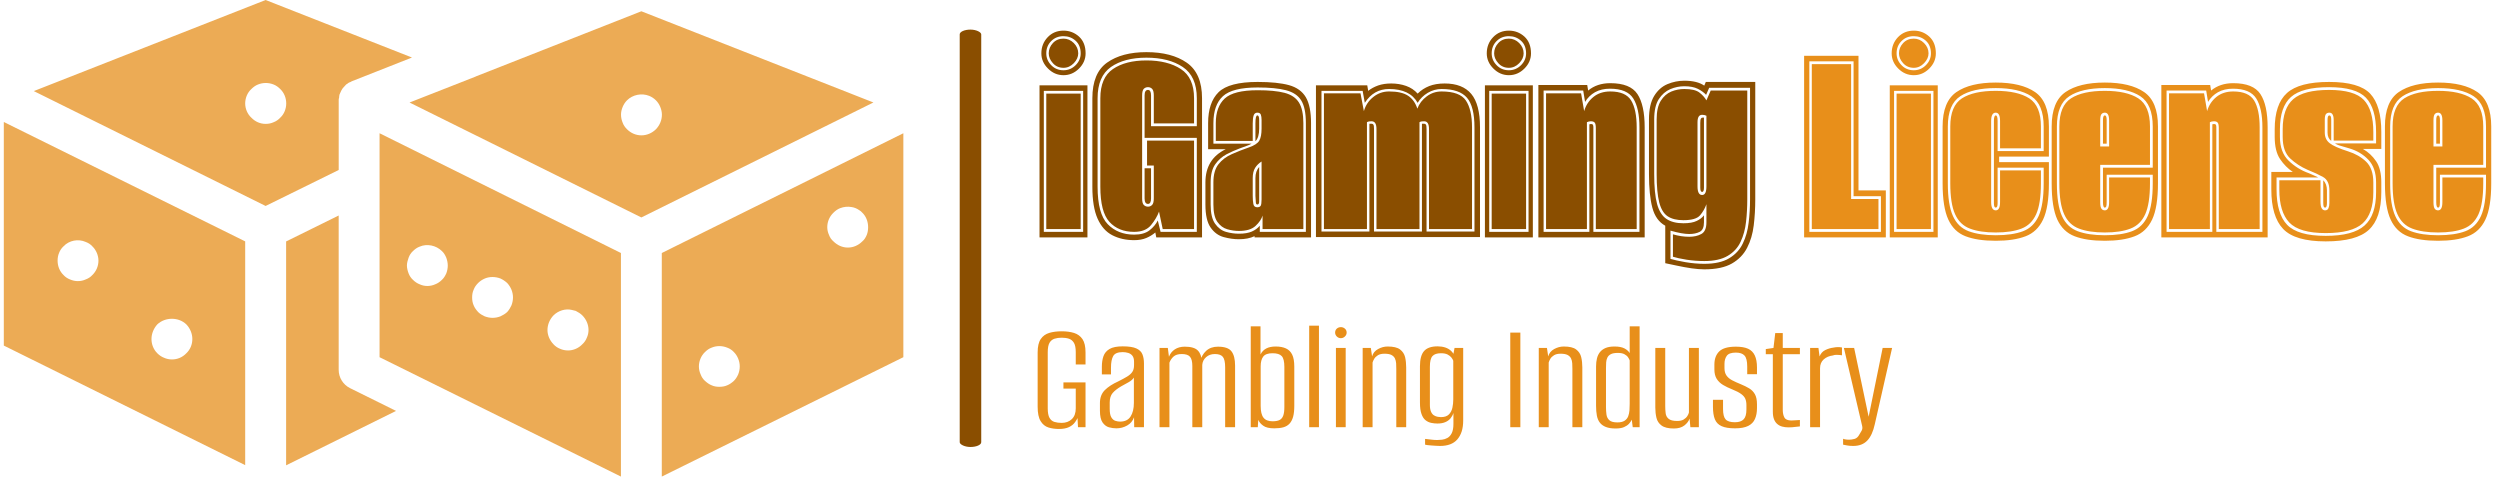
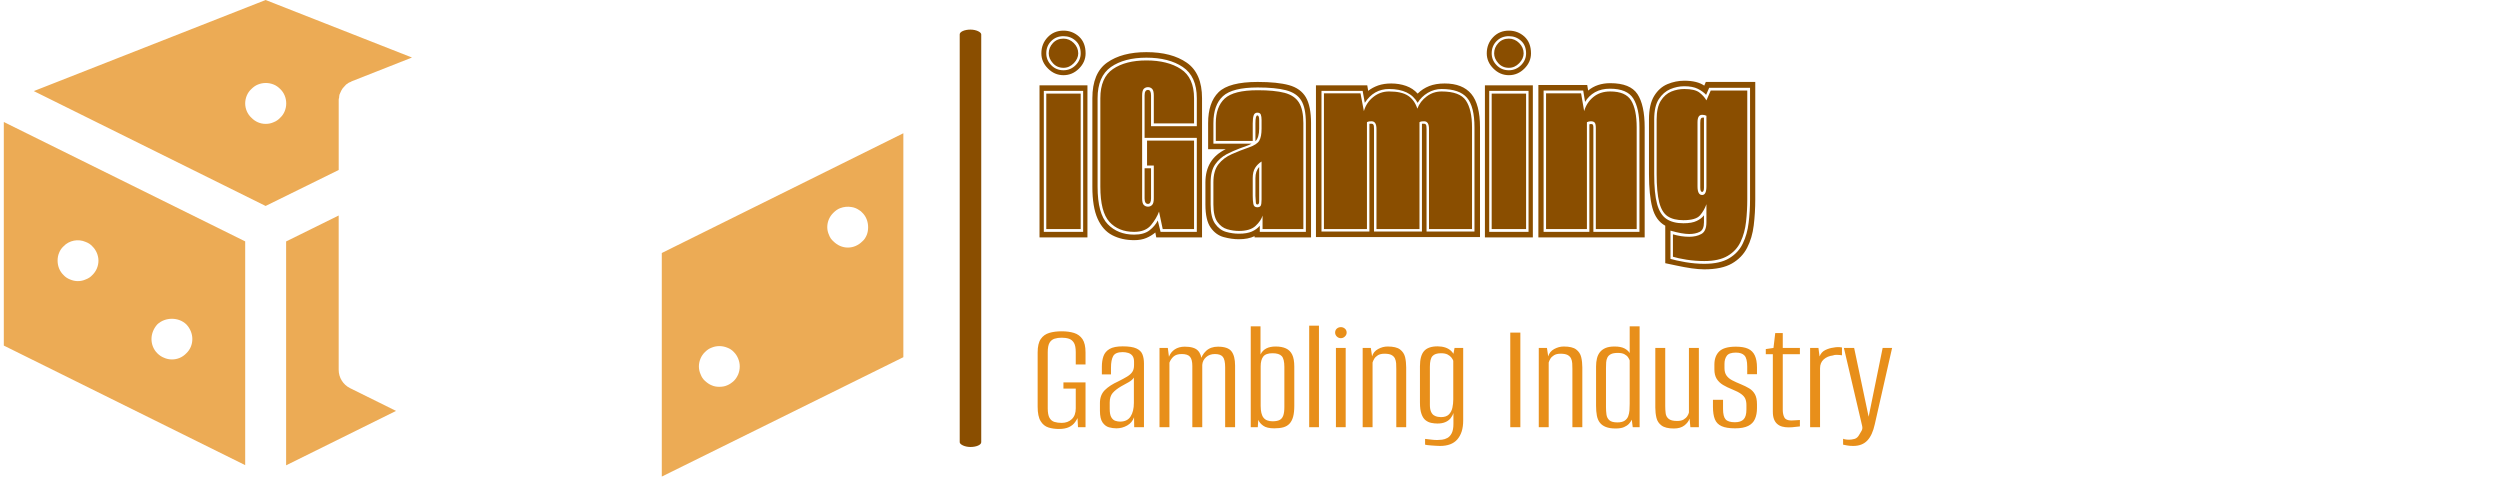
<svg xmlns="http://www.w3.org/2000/svg" version="1.1" width="1500" height="287" viewBox="0 0 1500 287">
  <g transform="matrix(1,0,0,1,-0.909,-0.528)">
    <svg viewBox="0 0 396 76" data-background-color="#ffffff" preserveAspectRatio="xMidYMid meet" height="287" width="1500">
      <g id="tight-bounds" transform="matrix(1,0,0,1,0.24,0.14)">
        <svg viewBox="0 0 395.52 75.72" height="75.72" width="395.52">
          <g>
            <svg viewBox="0 0 676.426 129.498" height="75.72" width="395.52">
              <g>
                <rect width="5.849" height="113.415" x="259.744" y="8.042" fill="#8a4e00" opacity="1" stroke-width="0" stroke="transparent" fill-opacity="1" class="rect-qz-0" data-fill-palette-color="primary" rx="1%" id="qz-0" data-palette-color="#8a4e00" />
              </g>
              <g transform="matrix(1,0,0,1,280.906,8.324)">
                <svg viewBox="0 0 395.52 112.851" height="112.851" width="395.52">
                  <g id="textblocktransform">
                    <svg viewBox="0 0 395.52 112.851" height="112.851" width="395.52" id="textblock">
                      <g>
                        <svg viewBox="0 0 395.52 64.863" height="64.863" width="395.52">
                          <g transform="matrix(1,0,0,1,0,0)">
                            <svg width="395.52" viewBox="0.45 -33.65 236.27 38.85" height="64.863" data-palette-color="#8a4e00">
                              <g class="wordmark-text-0" data-fill-palette-color="primary" id="text-0">
                                <path d="M8.25 0L0.45 0 0.45-24.75 8.25-24.75 8.25 0ZM1.15-23.85L1.15-0.9 7.55-0.9 7.55-23.85 1.15-23.85ZM7.15-1.35L1.55-1.35 1.55-23.4 7.15-23.4 7.15-1.35ZM4.35-26.4L4.35-26.4Q2.9-26.4 1.83-27.48 0.75-28.55 0.75-29.95L0.75-29.95Q0.75-31.5 1.78-32.58 2.8-33.65 4.35-33.65L4.35-33.65Q5.8-33.65 6.88-32.68 7.95-31.7 7.95-29.95L7.95-29.95Q7.95-28.55 6.88-27.48 5.8-26.4 4.35-26.4ZM4.35-27.2L4.35-27.2Q5.5-27.2 6.33-28.03 7.15-28.85 7.15-29.95L7.15-29.95Q7.15-31.25 6.33-32 5.5-32.75 4.35-32.75L4.35-32.75Q3.15-32.75 2.35-31.95 1.55-31.15 1.55-29.95L1.55-29.95Q1.55-28.85 2.35-28.03 3.15-27.2 4.35-27.2ZM4.35-27.6L4.35-27.6Q3.3-27.6 2.63-28.35 1.95-29.1 1.95-29.95L1.95-29.95Q1.95-30.9 2.63-31.63 3.3-32.35 4.35-32.35L4.35-32.35Q5.3-32.35 6.03-31.63 6.75-30.9 6.75-29.95L6.75-29.95Q6.75-29.1 6.03-28.35 5.3-27.6 4.35-27.6ZM15.85 0.45L15.85 0.45Q13.85 0.45 12.3-0.35 10.75-1.15 9.9-3.05 9.05-4.95 9.05-8.25L9.05-8.25 9.05-22.65Q9.05-26.75 11.45-28.45 13.85-30.15 17.85-30.15L17.85-30.15Q21.95-30.15 24.42-28.43 26.9-26.7 26.9-22.65L26.9-22.65 26.9 0 19.45 0 19.3-0.8Q18.65-0.25 17.82 0.1 17 0.45 15.85 0.45ZM15.85-0.45L15.85-0.45Q17.45-0.45 18.35-1.15 19.25-1.85 19.7-2.75L19.7-2.75 20.15-0.9 26.05-0.9 26.05-16.2 17.55-16.2 17.55-23.1Q17.55-24 18.1-24L18.1-24Q18.6-24 18.6-23.1L18.6-23.1 18.6-18.1 26.05-18.1 26.05-22.65Q26.05-26.2 23.77-27.73 21.5-29.25 17.85-29.25L17.85-29.25Q14.25-29.25 12.07-27.73 9.9-26.2 9.9-22.65L9.9-22.65 9.9-8.25Q9.9-3.85 11.55-2.15 13.2-0.45 15.85-0.45ZM15.85-0.9L15.85-0.9Q13.3-0.9 11.82-2.53 10.35-4.15 10.35-8.25L10.35-8.25 10.35-22.65Q10.35-26 12.4-27.4 14.45-28.8 17.85-28.8L17.85-28.8Q21.3-28.8 23.45-27.4 25.6-26 25.6-22.65L25.6-22.65 25.6-18.55 19.05-18.55 19.05-23.1Q19.05-23.9 18.77-24.18 18.5-24.45 18.1-24.45L18.1-24.45Q17.7-24.45 17.42-24.18 17.15-23.9 17.15-23.1L17.15-23.1 17.15-6.35Q17.15-5.55 17.42-5.28 17.7-5 18.1-5L18.1-5Q18.5-5 18.77-5.28 19.05-5.55 19.05-6.35L19.05-6.35 19.05-11.7 17.95-11.7 17.95-15.75 25.6-15.75 25.6-1.35 20.5-1.35 19.9-4.2Q19.5-3.1 18.6-2 17.7-0.9 15.85-0.9ZM18.1-5.45L18.1-5.45Q17.55-5.45 17.55-6.35L17.55-6.35 17.55-11.25 18.6-11.25 18.6-6.35Q18.6-5.45 18.1-5.45ZM32.9 0.3L32.9 0.3Q31.7 0.3 30.42-0.05 29.14-0.4 28.3-1.6 27.45-2.8 27.45-5.35L27.45-5.35 27.45-8.95Q27.45-12.75 30.75-14.35L30.75-14.35 27.89-14.35 27.89-18.6Q27.89-21.95 29.59-23.63 31.3-25.3 35.95-25.3L35.95-25.3Q39.15-25.3 41.05-24.78 42.95-24.25 43.8-22.8 44.64-21.35 44.64-18.6L44.64-18.6 44.64 0 35.45 0 35.45-0.2Q34.4 0.3 32.9 0.3ZM32.9-0.6L32.9-0.6Q34.2-0.6 35-0.95 35.8-1.3 36.3-1.9L36.3-1.9 36.3-0.9 43.8-0.9 43.8-18.6Q43.8-21.05 43.05-22.28 42.3-23.5 40.57-23.95 38.84-24.4 35.95-24.4L35.95-24.4Q31.84-24.4 30.3-22.98 28.75-21.55 28.75-18.6L28.75-18.6 28.75-15.25 34.95-15.25Q34.65-15.05 34.12-14.88 33.59-14.7 32.95-14.45L32.95-14.45Q32-14.1 30.89-13.53 29.8-12.95 29.05-11.9 28.3-10.85 28.3-8.95L28.3-8.95 28.3-5.35Q28.3-3.25 29.02-2.23 29.75-1.2 30.8-0.9 31.84-0.6 32.9-0.6ZM32.9-1.05L32.9-1.05Q31.95-1.05 31-1.33 30.05-1.6 29.39-2.53 28.75-3.45 28.75-5.35L28.75-5.35 28.75-8.95Q28.75-10.85 29.57-11.9 30.39-12.95 31.75-13.55 33.09-14.15 34.55-14.65L34.55-14.65Q35.84-15.1 36.22-15.75 36.59-16.4 36.59-17.7L36.59-17.7 36.59-19.1Q36.59-19.65 36.47-19.98 36.34-20.3 35.9-20.3L35.9-20.3Q35.45-20.3 35.3-19.85L35.3-19.85Q35.15-19.4 35.15-18.55L35.15-18.55 35.15-15.7 29.14-15.7 29.14-18.6Q29.14-21.25 30.59-22.6 32.05-23.95 35.95-23.95L35.95-23.95Q38.7-23.95 40.32-23.53 41.95-23.1 42.67-21.95 43.39-20.8 43.39-18.6L43.39-18.6 43.39-1.35 36.75-1.35 36.75-3.55Q36.5-2.7 35.62-1.88 34.75-1.05 32.9-1.05ZM35.59-15.65L35.59-15.65 35.59-18.55Q35.59-19.85 35.9-19.85L35.9-19.85Q36.2-19.85 36.2-19.1L36.2-19.1 36.2-17.7Q36.2-16.25 35.59-15.65ZM35.9-4.9L35.9-4.9Q36.5-4.9 36.55-5.5L36.55-5.5Q36.59-5.8 36.59-6.18 36.59-6.55 36.59-7.05L36.59-7.05 36.59-12.35Q35.95-11.95 35.55-11.33 35.15-10.7 35.15-9.65L35.15-9.65 35.15-6.75Q35.15-6 35.25-5.45 35.34-4.9 35.9-4.9ZM35.9-5.35L35.9-5.35Q35.65-5.35 35.65-5.8L35.65-5.8 35.59-6.75 35.59-9.65Q35.59-10.8 36.2-11.45L36.2-11.45 36.2-5.85Q36.2-5.35 35.9-5.35ZM72.14-0.05L45.44-0.05 45.44-24.75 53.79-24.75 53.94-23.85Q54.64-24.4 55.57-24.73 56.49-25.05 57.69-25.05L57.69-25.05Q58.99-25.05 60.12-24.65 61.24-24.25 61.99-23.4L61.99-23.4Q62.79-24.2 63.87-24.63 64.94-25.05 66.39-25.05L66.39-25.05Q69.29-25.05 70.72-23.35 72.14-21.65 72.14-17.9L72.14-17.9 72.14-0.05ZM46.34-23.85L46.34-0.95 54.14-0.95 54.14-18.5 54.49-18.5Q54.69-18.5 54.79-18.35 54.89-18.2 54.89-17.65L54.89-17.65 54.89-0.95 62.69-0.95 62.69-18.5 63.04-18.5Q63.24-18.5 63.34-18.35 63.44-18.2 63.44-17.65L63.44-17.65 63.44-0.95 71.24-0.95 71.24-17.9Q71.24-21.3 70.02-22.73 68.79-24.15 65.89-24.15L65.89-24.15Q64.69-24.15 63.64-23.53 62.59-22.9 61.99-21.9L61.99-21.9Q60.74-24.15 57.34-24.15L57.34-24.15Q54.84-24.15 53.39-21.9L53.39-21.9 53.04-23.85 46.34-23.85ZM53.74-1.35L46.74-1.35 46.74-23.45 52.69-23.45 53.24-20.55Q53.64-21.95 54.77-22.85 55.89-23.75 57.34-23.75L57.34-23.75Q59.39-23.75 60.44-23.05 61.49-22.35 61.94-20.95L61.94-20.95Q62.39-22.15 63.47-22.95 64.54-23.75 65.89-23.75L65.89-23.75Q68.84-23.75 69.84-22.28 70.84-20.8 70.84-17.9L70.84-17.9 70.84-1.35 63.84-1.35 63.84-17.65Q63.84-18.9 63.04-18.9L63.04-18.9Q62.89-18.9 62.67-18.88 62.44-18.85 62.29-18.75L62.29-18.75 62.29-1.35 55.29-1.35 55.29-17.65Q55.29-18.9 54.49-18.9L54.49-18.9Q54.34-18.9 54.12-18.88 53.89-18.85 53.74-18.75L53.74-18.75 53.74-1.35ZM80.74 0L72.94 0 72.94-24.75 80.74-24.75 80.74 0ZM73.64-23.85L73.64-0.9 80.04-0.9 80.04-23.85 73.64-23.85ZM79.64-1.35L74.04-1.35 74.04-23.4 79.64-23.4 79.64-1.35ZM76.84-26.4L76.84-26.4Q75.39-26.4 74.32-27.48 73.24-28.55 73.24-29.95L73.24-29.95Q73.24-31.5 74.27-32.58 75.29-33.65 76.84-33.65L76.84-33.65Q78.29-33.65 79.37-32.68 80.44-31.7 80.44-29.95L80.44-29.95Q80.44-28.55 79.37-27.48 78.29-26.4 76.84-26.4ZM76.84-27.2L76.84-27.2Q77.99-27.2 78.82-28.03 79.64-28.85 79.64-29.95L79.64-29.95Q79.64-31.25 78.82-32 77.99-32.75 76.84-32.75L76.84-32.75Q75.64-32.75 74.84-31.95 74.04-31.15 74.04-29.95L74.04-29.95Q74.04-28.85 74.84-28.03 75.64-27.2 76.84-27.2ZM76.84-27.6L76.84-27.6Q75.79-27.6 75.12-28.35 74.44-29.1 74.44-29.95L74.44-29.95Q74.44-30.9 75.12-31.63 75.79-32.35 76.84-32.35L76.84-32.35Q77.79-32.35 78.52-31.63 79.24-30.9 79.24-29.95L79.24-29.95Q79.24-29.1 78.52-28.35 77.79-27.6 76.84-27.6ZM98.94 0L81.64 0 81.64-24.8 89.59-24.8 89.74-23.9Q91.19-25.1 93.34-25.1L93.34-25.1Q96.59-25.1 97.76-23.33 98.94-21.55 98.94-17.9L98.94-17.9 98.94 0ZM82.49-23.9L82.49-0.9 89.94-0.9 89.94-18.4Q90.04-18.45 90.29-18.45L90.29-18.45Q90.59-18.45 90.59-17.95L90.59-17.95 90.59-0.9 98.09-0.9 98.09-17.9Q98.09-21 97.09-22.6 96.09-24.2 93.29-24.2L93.29-24.2Q91.89-24.2 90.86-23.63 89.84-23.05 89.24-22.05L89.24-22.05 88.94-23.9 82.49-23.9ZM89.54-1.35L82.89-1.35 82.89-23.45 88.59-23.45 89.09-20.55Q89.49-21.95 90.59-22.85 91.69-23.75 93.34-23.75L93.34-23.75Q95.84-23.75 96.74-22.28 97.64-20.8 97.64-17.9L97.64-17.9 97.64-1.35 90.99-1.35 90.99-17.8Q90.99-18.5 90.79-18.7 90.59-18.9 90.19-18.9L90.19-18.9Q89.84-18.9 89.54-18.75L89.54-18.75 89.54-1.35ZM108.64 5.2L108.64 5.2Q107.74 5.2 106.54 5.03 105.34 4.85 104.19 4.6 103.04 4.35 102.29 4.2L102.29 4.2 102.29-1.9Q100.74-2.75 100.19-4.83 99.64-6.9 99.64-10.3L99.64-10.3 99.64-19.2Q99.64-21.65 100.49-23.03 101.34-24.4 102.66-24.95 103.99-25.5 105.39-25.5L105.39-25.5Q107.49-25.5 108.64-24.7L108.64-24.7 108.89-25.3 116.94-25.3 116.94-6.2Q116.94-4 116.69-1.95 116.44 0.1 115.61 1.7 114.79 3.3 113.14 4.25 111.49 5.2 108.64 5.2ZM108.64 4.3L108.64 4.3Q111.19 4.3 112.69 3.4 114.19 2.5 114.91 1 115.64-0.5 115.86-2.38 116.09-4.25 116.09-6.2L116.09-6.2 116.09-24.35 109.44-24.35 108.94-23.2Q108.44-23.75 107.59-24.18 106.74-24.6 105.39-24.6L105.39-24.6Q104.24-24.6 103.11-24.13 101.99-23.65 101.24-22.5 100.49-21.35 100.49-19.2L100.49-19.2 100.49-10.3Q100.49-7.15 100.96-5.43 101.44-3.7 102.49-3 103.54-2.3 105.24-2.3L105.24-2.3Q106.64-2.3 107.41-2.68 108.19-3.05 108.59-3.6L108.59-3.6 108.59-2.45Q108.59-1.25 107.89-0.9 107.19-0.55 106.19-0.55L106.19-0.55Q105.04-0.55 103.14-1.1L103.14-1.1 103.14 3.5Q103.99 3.75 105.56 4.03 107.14 4.3 108.64 4.3ZM108.64 3.85L108.64 3.85Q107.19 3.85 105.76 3.63 104.34 3.4 103.54 3.15L103.54 3.15 103.54-0.5Q104.89-0.1 106.19-0.1L106.19-0.1Q107.34-0.1 108.16-0.55 108.99-1 108.99-2.45L108.99-2.45 108.99-5.4Q108.64-4.4 107.96-3.6 107.29-2.8 105.24-2.8L105.24-2.8Q103.64-2.8 102.69-3.43 101.74-4.05 101.31-5.7 100.89-7.35 100.89-10.3L100.89-10.3 100.89-19.2Q100.89-21.15 101.56-22.23 102.24-23.3 103.26-23.73 104.29-24.15 105.39-24.15L105.39-24.15Q107.09-24.15 107.84-23.58 108.59-23 108.99-22.3L108.99-22.3 109.69-23.9 115.64-23.9 115.64-6.2Q115.64-4.35 115.44-2.55 115.24-0.75 114.56 0.7 113.89 2.15 112.46 3 111.04 3.85 108.64 3.85ZM108.29-6.9L108.29-6.9Q108.99-6.9 108.99-8.3L108.99-8.3 108.99-19.8Q108.69-19.95 108.29-19.95L108.29-19.95Q107.54-19.95 107.54-18.75L107.54-18.75 107.54-8.3Q107.54-6.9 108.29-6.9ZM108.29-7.4L108.29-7.4Q107.99-7.4 107.99-8.1L107.99-8.1 107.99-18.6Q107.99-19.15 108.09-19.33 108.19-19.5 108.39-19.5L108.39-19.5 108.59-19.5 108.59-8.1Q108.59-7.4 108.29-7.4Z" fill="#8a4e00" data-fill-palette-color="primary" />
-                                 <path d="M138.19 0L124.89 0 124.89-29.55 133.74-29.55 133.74-7.65 138.19-7.65 138.19 0ZM125.74-28.65L125.74-0.9 137.39-0.9 137.39-6.7 132.94-6.7 132.94-28.65 125.74-28.65ZM136.99-1.35L126.14-1.35 126.14-28.2 132.54-28.2 132.54-6.25 136.99-6.25 136.99-1.35ZM146.64 0L138.83 0 138.83-24.75 146.64-24.75 146.64 0ZM139.53-23.85L139.53-0.9 145.94-0.9 145.94-23.85 139.53-23.85ZM145.53-1.35L139.94-1.35 139.94-23.4 145.53-23.4 145.53-1.35ZM142.74-26.4L142.74-26.4Q141.28-26.4 140.21-27.48 139.14-28.55 139.14-29.95L139.14-29.95Q139.14-31.5 140.16-32.58 141.19-33.65 142.74-33.65L142.74-33.65Q144.19-33.65 145.26-32.68 146.33-31.7 146.33-29.95L146.33-29.95Q146.33-28.55 145.26-27.48 144.19-26.4 142.74-26.4ZM142.74-27.2L142.74-27.2Q143.89-27.2 144.71-28.03 145.53-28.85 145.53-29.95L145.53-29.95Q145.53-31.25 144.71-32 143.89-32.75 142.74-32.75L142.74-32.75Q141.53-32.75 140.74-31.95 139.94-31.15 139.94-29.95L139.94-29.95Q139.94-28.85 140.74-28.03 141.53-27.2 142.74-27.2ZM142.74-27.6L142.74-27.6Q141.69-27.6 141.01-28.35 140.33-29.1 140.33-29.95L140.33-29.95Q140.33-30.9 141.01-31.63 141.69-32.35 142.74-32.35L142.74-32.35Q143.69-32.35 144.41-31.63 145.14-30.9 145.14-29.95L145.14-29.95Q145.14-29.1 144.41-28.35 143.69-27.6 142.74-27.6ZM156.08 0.55L156.08 0.55Q153.08 0.55 151.18-0.18 149.28-0.9 148.36-2.9 147.43-4.9 147.43-8.8L147.43-8.8 147.43-18.05Q147.43-22.1 149.68-23.65 151.93-25.2 156.08-25.2L156.08-25.2Q160.23-25.2 162.48-23.65 164.73-22.1 164.73-18.05L164.73-18.05 164.73-13.15 156.63-13.15 156.63-12.25 164.73-12.25 164.73-8.8Q164.73-4.9 163.78-2.9 162.83-0.9 160.93-0.18 159.03 0.55 156.08 0.55ZM156.08-0.35L156.08-0.35Q158.78-0.35 160.51-1 162.23-1.65 163.06-3.48 163.88-5.3 163.88-8.8L163.88-8.8 163.88-11.35 156.38-11.35 156.38-5.55Q156.38-4.85 156.08-4.85L156.08-4.85Q155.78-4.85 155.78-5.55L155.78-5.55 155.78-18.95Q155.78-19.85 156.08-19.85L156.08-19.85Q156.38-19.85 156.38-18.95L156.38-18.95 156.38-14.05 163.88-14.05 163.88-18.05Q163.88-21.65 161.86-22.98 159.83-24.3 156.08-24.3L156.08-24.3Q152.33-24.3 150.31-22.98 148.28-21.65 148.28-18.05L148.28-18.05 148.28-8.8Q148.28-5.3 149.11-3.48 149.93-1.65 151.68-1 153.43-0.35 156.08-0.35ZM156.08-0.8L156.08-0.8Q153.53-0.8 151.88-1.43 150.23-2.05 149.46-3.78 148.68-5.5 148.68-8.8L148.68-8.8 148.68-18.05Q148.68-21.4 150.58-22.63 152.48-23.85 156.08-23.85L156.08-23.85Q159.63-23.85 161.53-22.63 163.43-21.4 163.43-18.05L163.43-18.05 163.43-14.5 156.78-14.5 156.78-18.95Q156.78-20.3 156.08-20.3L156.08-20.3Q155.33-20.3 155.33-18.95L155.33-18.95 155.33-5.75Q155.33-4.4 156.08-4.4L156.08-4.4Q156.78-4.4 156.78-5.75L156.78-5.75 156.78-10.9 163.43-10.9 163.43-8.8Q163.43-5.5 162.66-3.78 161.88-2.05 160.26-1.43 158.63-0.8 156.08-0.8ZM173.83 0.55L173.83 0.55Q170.83 0.55 168.93-0.18 167.03-0.9 166.1-2.9 165.18-4.9 165.18-8.8L165.18-8.8 165.18-18.05Q165.18-22.1 167.43-23.65 169.68-25.2 173.83-25.2L173.83-25.2Q177.98-25.2 180.23-23.65 182.48-22.1 182.48-18.05L182.48-18.05 182.48-8.8Q182.48-4.9 181.53-2.9 180.58-0.9 178.68-0.18 176.78 0.55 173.83 0.55ZM173.83-0.35L173.83-0.35Q176.53-0.35 178.25-1 179.98-1.65 180.81-3.48 181.63-5.3 181.63-8.8L181.63-8.8 181.63-10.2 174.13-10.2 174.13-5.75Q174.13-5.2 174.06-5.03 173.98-4.85 173.83-4.85L173.83-4.85Q173.53-4.85 173.53-5.75L173.53-5.75 173.53-11.35 181.63-11.35 181.63-18.05Q181.63-21.65 179.6-22.98 177.58-24.3 173.83-24.3L173.83-24.3Q170.08-24.3 168.06-22.98 166.03-21.65 166.03-18.05L166.03-18.05 166.03-8.8Q166.03-5.3 166.85-3.48 167.68-1.65 169.43-1 171.18-0.35 173.83-0.35ZM173.83-0.8L173.83-0.8Q171.28-0.8 169.63-1.43 167.98-2.05 167.21-3.78 166.43-5.5 166.43-8.8L166.43-8.8 166.43-18.05Q166.43-21.4 168.33-22.63 170.23-23.85 173.83-23.85L173.83-23.85Q177.38-23.85 179.28-22.63 181.18-21.4 181.18-18.05L181.18-18.05 181.18-11.8 173.08-11.8 173.08-5.75Q173.08-4.95 173.28-4.67 173.48-4.4 173.83-4.4L173.83-4.4Q174.53-4.4 174.53-5.75L174.53-5.75 174.53-9.75 181.18-9.75 181.18-8.8Q181.18-5.5 180.41-3.78 179.63-2.05 178-1.43 176.38-0.8 173.83-0.8ZM173.08-19.05L173.08-14.8 174.53-14.8 174.53-19.05Q174.53-20.3 173.83-20.3L173.83-20.3Q173.48-20.3 173.28-20.05 173.08-19.8 173.08-19.05L173.08-19.05ZM174.13-15.25L173.53-15.25 173.53-19.1Q173.53-19.85 173.83-19.85L173.83-19.85Q174.13-19.85 174.13-19.1L174.13-19.1 174.13-15.25ZM200.33 0L183.03 0 183.03-24.8 190.98-24.8 191.13-23.9Q192.58-25.1 194.73-25.1L194.73-25.1Q197.98-25.1 199.15-23.33 200.33-21.55 200.33-17.9L200.33-17.9 200.33 0ZM183.88-23.9L183.88-0.9 191.33-0.9 191.33-18.4Q191.43-18.45 191.68-18.45L191.68-18.45Q191.98-18.45 191.98-17.95L191.98-17.95 191.98-0.9 199.48-0.9 199.48-17.9Q199.48-21 198.48-22.6 197.48-24.2 194.68-24.2L194.68-24.2Q193.28-24.2 192.25-23.63 191.23-23.05 190.63-22.05L190.63-22.05 190.33-23.9 183.88-23.9ZM190.93-1.35L184.28-1.35 184.28-23.45 189.98-23.45 190.48-20.55Q190.88-21.95 191.98-22.85 193.08-23.75 194.73-23.75L194.73-23.75Q197.23-23.75 198.13-22.28 199.03-20.8 199.03-17.9L199.03-17.9 199.03-1.35 192.38-1.35 192.38-17.8Q192.38-18.5 192.18-18.7 191.98-18.9 191.58-18.9L191.58-18.9Q191.23-18.9 190.93-18.75L190.93-18.75 190.93-1.35ZM209.78 0.65L209.78 0.65Q204.78 0.65 202.85-1.38 200.93-3.4 200.93-7.8L200.93-7.8 200.93-10.65 204.43-10.65Q203.23-11.45 202.35-12.75 201.48-14.05 201.48-16.35L201.48-16.35 201.48-17.6Q201.48-21.7 203.48-23.5 205.48-25.3 210.33-25.3L210.33-25.3Q215.23-25.3 217.03-23.38 218.83-21.45 218.83-17.15L218.83-17.15 218.83-14.4 215.83-14.4Q217.13-13.65 217.98-12.4 218.83-11.15 218.83-8.95L218.83-8.95 218.83-7.35Q218.83-3.1 216.8-1.23 214.78 0.65 209.78 0.65ZM209.78-0.25L209.78-0.25Q214.23-0.25 216.1-1.93 217.98-3.6 217.98-7.35L217.98-7.35 217.98-8.95Q217.98-11.3 216.73-12.63 215.48-13.95 213.58-14.5L213.58-14.5 212.73-14.75Q212.33-14.85 211.95-14.98 211.58-15.1 211.28-15.3L211.28-15.3 217.98-15.3 217.98-17.15Q217.98-21 216.33-22.73 214.68-24.45 210.33-24.45L210.33-24.45Q205.93-24.45 204.13-22.85 202.33-21.25 202.33-17.6L202.33-17.6 202.33-16.35Q202.33-13.85 203.75-12.48 205.18-11.1 207.03-10.45L207.03-10.45Q207.28-10.35 207.83-10.1 208.38-9.85 208.58-9.75L208.58-9.75 201.78-9.75 201.78-7.8Q201.78-3.85 203.5-2.05 205.23-0.25 209.78-0.25ZM209.78-0.7L209.78-0.7Q205.48-0.7 203.85-2.43 202.23-4.15 202.23-7.8L202.23-7.8 202.23-9.3 208.93-9.3 208.93-5.9Q208.93-5.05 209.13-4.73 209.33-4.4 209.68-4.4L209.68-4.4Q210.08-4.4 210.23-4.75 210.38-5.1 210.38-5.6L210.38-5.6 210.38-7.65Q210.38-9.25 209.35-9.83 208.33-10.4 206.83-11L206.83-11Q205.23-11.7 204-12.85 202.78-14 202.78-16.35L202.78-16.35 202.78-17.6Q202.78-21 204.5-22.5 206.23-24 210.33-24L210.33-24Q214.43-24 215.98-22.38 217.53-20.75 217.53-17.15L217.53-17.15 217.53-15.75 211.08-15.75 211.08-19.1Q211.08-20.3 210.38-20.3L210.38-20.3Q210.03-20.3 209.83-20.08 209.63-19.85 209.63-19.15L209.63-19.15 209.63-17.05Q209.63-15.95 210.43-15.33 211.23-14.7 213.43-14L213.43-14Q215.18-13.45 216.35-12.33 217.53-11.2 217.53-8.95L217.53-8.95 217.53-7.35Q217.53-3.85 215.78-2.27 214.03-0.7 209.78-0.7ZM210.68-19.15L210.68-15.7Q210.08-16.15 210.08-17.05L210.08-17.05 210.08-19.15Q210.08-19.85 210.38-19.85L210.38-19.85Q210.68-19.85 210.68-19.15L210.68-19.15ZM209.68-4.85L209.68-4.85Q209.53-4.85 209.45-5.03 209.38-5.2 209.38-5.7L209.38-5.7 209.38-9.3Q209.98-8.7 209.98-7.65L209.98-7.65 209.98-5.6Q209.98-4.85 209.68-4.85ZM228.07 0.55L228.07 0.55Q225.07 0.55 223.17-0.18 221.27-0.9 220.35-2.9 219.42-4.9 219.42-8.8L219.42-8.8 219.42-18.05Q219.42-22.1 221.67-23.65 223.92-25.2 228.07-25.2L228.07-25.2Q232.22-25.2 234.47-23.65 236.72-22.1 236.72-18.05L236.72-18.05 236.72-8.8Q236.72-4.9 235.77-2.9 234.82-0.9 232.92-0.18 231.02 0.55 228.07 0.55ZM228.07-0.35L228.07-0.35Q230.77-0.35 232.5-1 234.22-1.65 235.05-3.48 235.87-5.3 235.87-8.8L235.87-8.8 235.87-10.2 228.37-10.2 228.37-5.75Q228.37-5.2 228.3-5.03 228.22-4.85 228.07-4.85L228.07-4.85Q227.77-4.85 227.77-5.75L227.77-5.75 227.77-11.35 235.87-11.35 235.87-18.05Q235.87-21.65 233.85-22.98 231.82-24.3 228.07-24.3L228.07-24.3Q224.32-24.3 222.3-22.98 220.27-21.65 220.27-18.05L220.27-18.05 220.27-8.8Q220.27-5.3 221.1-3.48 221.92-1.65 223.67-1 225.42-0.35 228.07-0.35ZM228.07-0.8L228.07-0.8Q225.52-0.8 223.87-1.43 222.22-2.05 221.45-3.78 220.67-5.5 220.67-8.8L220.67-8.8 220.67-18.05Q220.67-21.4 222.57-22.63 224.47-23.85 228.07-23.85L228.07-23.85Q231.62-23.85 233.52-22.63 235.42-21.4 235.42-18.05L235.42-18.05 235.42-11.8 227.32-11.8 227.32-5.75Q227.32-4.95 227.52-4.67 227.72-4.4 228.07-4.4L228.07-4.4Q228.77-4.4 228.77-5.75L228.77-5.75 228.77-9.75 235.42-9.75 235.42-8.8Q235.42-5.5 234.65-3.78 233.87-2.05 232.25-1.43 230.62-0.8 228.07-0.8ZM227.32-19.05L227.32-14.8 228.77-14.8 228.77-19.05Q228.77-20.3 228.07-20.3L228.07-20.3Q227.72-20.3 227.52-20.05 227.32-19.8 227.32-19.05L227.32-19.05ZM228.37-15.25L227.77-15.25 227.77-19.1Q227.77-19.85 228.07-19.85L228.07-19.85Q228.37-19.85 228.37-19.1L228.37-19.1 228.37-15.25Z" fill="#e88f1a" data-fill-palette-color="secondary" />
                              </g>
                            </svg>
                          </g>
                        </svg>
                      </g>
                      <g transform="matrix(1,0,0,1,0,80.175)">
                        <svg viewBox="0 0 232.21 32.676" height="32.676" width="232.21">
                          <g transform="matrix(1,0,0,1,0,0)">
                            <svg width="232.21" viewBox="2.65 -31.7 266.81 37.55" height="32.676" data-palette-color="#e88f1a">
                              <path d="M9.3 0.55L9.3 0.55Q7.5 0.55 6 0.08 4.5-0.4 3.58-1.9 2.65-3.4 2.65-6.4L2.65-6.4 2.65-23.35Q2.65-26.15 3.63-27.55 4.6-28.95 6.28-29.45 7.95-29.95 10.15-29.95L10.15-29.95Q12.35-29.95 14.03-29.43 15.7-28.9 16.65-27.5 17.6-26.1 17.6-23.35L17.6-23.35 17.6-19.6 14.55-19.6 14.55-23.4Q14.55-25.4 13.98-26.35 13.4-27.3 12.43-27.63 11.45-27.95 10.15-27.95L10.15-27.95Q8.9-27.95 7.9-27.63 6.9-27.3 6.35-26.35 5.8-25.4 5.8-23.4L5.8-23.4 5.8-5.9Q5.8-3.9 6.35-2.93 6.9-1.95 7.9-1.65 8.9-1.35 10.15-1.35L10.15-1.35Q12.1-1.35 13.33-2.53 14.55-3.7 14.55-5.9L14.55-5.9 14.55-12.05 10.7-12.05 10.7-14 17.6-14 17.6 0 15.25 0 15.1-2.85Q14.95-2.5 14.73-2.18 14.5-1.85 14.35-1.6L14.35-1.6Q13.65-0.6 12.43-0.03 11.2 0.55 9.3 0.55ZM27.25 0.35L27.25 0.35Q26.1 0.35 24.92 0.03 23.75-0.3 22.92-1.48 22.1-2.65 22.1-5.15L22.1-5.15 22.1-7.55Q22.1-10.05 23.62-11.58 25.15-13.1 27.8-14.3L27.8-14.3Q29.5-15.15 30.57-15.8 31.65-16.45 32.2-17.25 32.75-18.05 32.75-19.4L32.75-19.4 32.75-20.45Q32.75-21.65 32.25-22.3 31.75-22.95 30.92-23.2 30.1-23.45 29.2-23.45L29.2-23.45Q26.95-23.45 26.25-22.23 25.55-21 25.55-18.6L25.55-18.6 25.55-16.5 22.7-16.5 22.7-18.9Q22.7-20.75 23.2-22.18 23.7-23.6 25.1-24.43 26.5-25.25 29.2-25.25L29.2-25.25Q32.05-25.25 33.47-24.6 34.9-23.95 35.37-22.75 35.85-21.55 35.85-19.9L35.85-19.9 35.85 0 32.8 0 32.75-3.1Q32.15-1.4 30.6-0.53 29.05 0.35 27.25 0.35ZM28.4-1.75L28.4-1.75Q30.65-1.75 31.67-3.35 32.7-4.95 32.7-7.6L32.7-7.6 32.7-15.5Q32.2-14.7 31.05-14.05 29.9-13.4 28.7-12.75L28.7-12.75Q27-11.75 26.07-10.68 25.15-9.6 25.15-7.7L25.15-7.7 25.15-5.75Q25.15-3.95 25.65-3.1 26.15-2.25 26.9-2 27.65-1.75 28.4-1.75ZM43.8 0L40.7 0 40.7-24.75 43.3-24.75 43.65-22Q44.2-23.45 45.47-24.3 46.75-25.15 48.59-25.15L48.59-25.15Q51.5-25.15 52.67-23.95 53.84-22.75 53.9-20.45L53.9-20.45 53.34-20.4Q53.84-22.55 55.27-23.85 56.7-25.15 58.95-25.15L58.95-25.15Q62.05-25.15 63.17-23.7 64.3-22.25 64.3-19.25L64.3-19.25 64.3 0 61.2 0 61.2-18.7Q61.2-21.1 60.47-21.98 59.75-22.85 58-22.85L58-22.85Q56.34-22.85 55.25-21.88 54.15-20.9 54.05-19.45L54.05-19.45 54.05 0 50.95 0 50.95-19.1Q50.95-21.15 50.22-22 49.5-22.85 47.65-22.85L47.65-22.85Q45.95-22.85 45.07-22.05 44.2-21.25 43.8-20.15L43.8-20.15 43.8 0ZM76.54 0.35L76.54 0.35Q74.19 0.35 73.07-0.48 71.94-1.3 71.54-2.3L71.54-2.3 71.39 0 69.19 0 69.19-31.5 72.24-31.5 72.24-22.7Q72.84-23.95 74.02-24.58 75.19-25.2 76.99-25.2L76.99-25.2Q78.89-25.2 80.19-24.6 81.49-24 82.14-22.65 82.79-21.3 82.79-18.9L82.79-18.9 82.79-6.65Q82.79-4.6 82.42-3.25 82.04-1.9 81.29-1.1 80.54-0.3 79.37 0.03 78.19 0.35 76.54 0.35ZM75.99-1.85L75.99-1.85Q77.39-1.85 78.19-2.25 78.99-2.65 79.34-3.63 79.69-4.6 79.69-6.35L79.69-6.35 79.69-18.8Q79.69-21.3 78.87-22.2 78.04-23.1 75.99-23.1L75.99-23.1Q73.89-23.1 73.09-22.05 72.29-21 72.29-19L72.29-19 72.29-6.65Q72.29-4.1 73.17-2.98 74.04-1.85 75.99-1.85ZM90.49 0L87.44 0 87.44-31.7 90.49-31.7 90.49 0ZM98.84 0L95.79 0 95.79-24.75 98.84-24.75 98.84 0ZM97.34-27.8L97.34-27.8Q96.59-27.8 96.06-28.33 95.54-28.85 95.54-29.55L95.54-29.55Q95.54-30.3 96.06-30.78 96.59-31.25 97.34-31.25L97.34-31.25Q98.04-31.25 98.59-30.78 99.14-30.3 99.14-29.55L99.14-29.55Q99.14-28.85 98.59-28.33 98.04-27.8 97.34-27.8ZM107.23 0L104.14 0 104.14-24.75 106.69-24.75 107.08-22.1Q107.48-23.6 108.94-24.4 110.39-25.2 111.94-25.2L111.94-25.2Q114.59-25.2 115.81-24.28 117.03-23.35 117.39-21.88 117.73-20.4 117.73-18.65L117.73-18.65 117.73 0 114.64 0 114.64-18.2Q114.64-19.1 114.59-19.95 114.53-20.8 114.21-21.48 113.89-22.15 113.14-22.55 112.39-22.95 110.94-22.95L110.94-22.95Q109.69-22.95 108.91-22.48 108.14-22 107.76-21.38 107.39-20.75 107.23-20.2L107.23-20.2 107.23 0ZM128.33 5.85L128.33 5.85Q127.78 5.85 127.03 5.8 126.28 5.75 125.56 5.7 124.83 5.65 124.31 5.58 123.78 5.5 123.63 5.45L123.63 5.45 123.63 3.65Q124.23 3.7 125.36 3.85 126.48 4 127.38 4L127.38 4Q128.08 4 128.93 3.9 129.78 3.8 130.61 3.35 131.43 2.9 131.96 1.85 132.48 0.8 132.48-1.05L132.48-1.05 132.48-4.45Q132.18-3.5 131.56-2.75 130.93-2 129.93-1.58 128.93-1.15 127.48-1.15L127.48-1.15Q126.53-1.15 125.56-1.35 124.58-1.55 123.78-2.18 122.98-2.8 122.51-4.13 122.03-5.45 122.03-7.7L122.03-7.7 122.03-19.05Q122.03-22.35 123.33-23.8 124.63-25.25 127.53-25.25L127.53-25.25Q128.83-25.25 129.91-24.9 130.98-24.55 131.73-23.85 132.48-23.15 132.88-22.1L132.88-22.1 132.33-22.1 132.83-24.75 135.53-24.75 135.53-2.1Q135.53-0.15 135.06 1.33 134.58 2.8 133.68 3.83 132.78 4.85 131.43 5.35 130.08 5.85 128.33 5.85ZM128.58-3.15L128.58-3.15Q130.23-3.15 131.06-3.98 131.88-4.8 132.16-6.08 132.43-7.35 132.43-8.65L132.43-8.65 132.43-20.75Q132.28-21.2 131.86-21.75 131.43-22.3 130.66-22.7 129.88-23.1 128.58-23.1L128.58-23.1Q126.73-23.1 125.93-22.2 125.13-21.3 125.13-18.9L125.13-18.9 125.13-6.95Q125.13-5.65 125.48-4.85 125.83-4.05 126.41-3.7 126.98-3.35 127.58-3.25 128.18-3.15 128.58-3.15ZM153.38 0L150.23 0 150.23-29.55 153.38-29.55 153.38 0ZM162.23 0L159.13 0 159.13-24.75 161.68-24.75 162.08-22.1Q162.48-23.6 163.93-24.4 165.38-25.2 166.93-25.2L166.93-25.2Q169.58-25.2 170.8-24.28 172.03-23.35 172.38-21.88 172.73-20.4 172.73-18.65L172.73-18.65 172.73 0 169.63 0 169.63-18.2Q169.63-19.1 169.58-19.95 169.53-20.8 169.2-21.48 168.88-22.15 168.13-22.55 167.38-22.95 165.93-22.95L165.93-22.95Q164.68-22.95 163.9-22.48 163.13-22 162.75-21.38 162.38-20.75 162.23-20.2L162.23-20.2 162.23 0ZM183.12 0.4L183.12 0.4Q181.27 0.4 180.07-0.08 178.87-0.55 178.2-1.43 177.52-2.3 177.27-3.63 177.02-4.95 177.02-6.65L177.02-6.65 177.02-19Q177.02-20.35 177.3-21.48 177.57-22.6 178.22-23.43 178.87-24.25 179.97-24.73 181.07-25.2 182.77-25.2L182.77-25.2Q184.77-25.2 185.9-24.6 187.02-24 187.52-23.15L187.52-23.15 187.52-31.5 190.62-31.5 190.62 0 188.47 0 188.17-2.35Q187.87-1.7 187.3-1.07 186.72-0.45 185.75-0.03 184.77 0.4 183.12 0.4ZM183.67-1.5L183.67-1.5Q185.12-1.5 185.92-2.02 186.72-2.55 187.05-3.4 187.37-4.25 187.45-5.28 187.52-6.3 187.52-7.3L187.52-7.3 187.52-20.85Q187.37-21.3 187-21.85 186.62-22.4 185.87-22.8 185.12-23.2 183.82-23.2L183.82-23.2Q182.37-23.2 181.62-22.8 180.87-22.4 180.55-21.73 180.22-21.05 180.17-20.2 180.12-19.35 180.12-18.45L180.12-18.45 180.12-6.25Q180.12-5.05 180.27-3.95 180.42-2.85 181.17-2.18 181.92-1.5 183.67-1.5ZM201.32 0.4L201.32 0.4Q198.72 0.4 197.47-0.53 196.22-1.45 195.87-2.95 195.52-4.45 195.52-6.15L195.52-6.15 195.52-24.75 198.62-24.75 198.62-6.55Q198.62-5.45 198.75-4.38 198.87-3.3 199.67-2.63 200.47-1.95 202.32-1.95L202.32-1.95Q203.62-1.95 204.37-2.4 205.12-2.85 205.52-3.48 205.92-4.1 206.02-4.6L206.02-4.6 206.02-24.75 209.12-24.75 209.12 0 206.47 0 206.22-2.7Q205.82-1.5 204.6-0.55 203.37 0.4 201.32 0.4ZM220.42 0.35L220.42 0.35Q217.72 0.35 216.22-0.33 214.72-1 214.12-2.48 213.52-3.95 213.52-6.4L213.52-6.4 213.52-8.55 216.67-8.55 216.67-5.7Q216.67-3.35 217.47-2.45 218.27-1.55 220.37-1.55L220.37-1.55Q222.22-1.55 223.09-2.45 223.97-3.35 223.97-5.5L223.97-5.5 223.97-6.9Q223.97-8.05 223.62-8.88 223.27-9.7 222.29-10.4 221.32-11.1 219.57-11.8L219.57-11.8Q217.92-12.45 216.67-13.2 215.42-13.95 214.69-15.1 213.97-16.25 213.97-18.05L213.97-18.05 213.97-19.55Q213.97-22.2 215.49-23.68 217.02-25.15 220.67-25.15L220.67-25.15Q223.07-25.15 224.49-24.5 225.92-23.85 226.59-22.4 227.27-20.95 227.27-18.65L227.27-18.65 227.27-16.55 224.22-16.55 224.22-18.95Q224.22-21.45 223.37-22.38 222.52-23.3 220.67-23.3L220.67-23.3Q218.57-23.3 217.84-22.3 217.12-21.3 217.12-19.8L217.12-19.8 217.12-18.45Q217.12-17.05 217.74-16.15 218.37-15.25 219.52-14.65 220.67-14.05 222.27-13.4L222.27-13.4Q223.72-12.8 224.84-12.13 225.97-11.45 226.62-10.3 227.27-9.15 227.27-7.15L227.27-7.15 227.27-6Q227.27-4 226.64-2.58 226.02-1.15 224.52-0.4 223.02 0.35 220.42 0.35ZM237.12 0.05L237.12 0.05Q236.02 0.05 235.12-0.2 234.22-0.45 233.57-1.03 232.92-1.6 232.57-2.53 232.22-3.45 232.22-4.85L232.22-4.85 232.22-22.8 230.02-22.8 230.02-24.4 232.42-24.75 232.97-29.4 235.32-29.4 235.32-24.75 240.67-24.75 240.67-22.8 235.32-22.8 235.32-5.4Q235.32-4 235.82-3.05 236.32-2.1 238.02-2.1L238.02-2.1Q238.72-2.1 239.52-2.18 240.32-2.25 240.67-2.25L240.67-2.25 240.67-0.25Q240.27-0.25 239.27-0.1 238.27 0.05 237.12 0.05ZM246.96 0L243.86 0 243.86-24.75 246.46-24.75 246.81-22.1Q247.36-23.5 248.61-24.1 249.86-24.7 251.11-24.85L251.11-24.85Q252.51-25.15 253.81-24.9L253.81-24.9 253.81-22.45Q253.61-22.5 253.11-22.55 252.61-22.6 252.04-22.6 251.46-22.6 250.96-22.4L250.96-22.4Q249.26-22.2 248.11-21.18 246.96-20.15 246.96-18.4L246.96-18.4 246.96 0ZM257.31 5.85L257.31 5.85Q256.26 5.85 255.44 5.7 254.61 5.55 254.16 5.45L254.16 5.45 254.16 3.6Q254.31 3.7 254.84 3.8 255.36 3.9 256.06 3.9L256.06 3.9Q256.81 3.9 257.74 3.65 258.66 3.4 259.26 2.25L259.26 2.25Q259.56 1.75 259.94 1.1 260.31 0.45 260.11-0.4L260.11-0.4 254.41-24.75 257.61-24.75 262.16-3.15 262.11-3.15 266.51-24.75 269.46-24.75 264.06-0.95Q263.31 2.5 261.71 4.17 260.11 5.85 257.31 5.85Z" opacity="1" transform="matrix(1,0,0,1,0,0)" fill="#e88f1a" class="slogan-text-1" data-fill-palette-color="secondary" id="text-1" />
                            </svg>
                          </g>
                        </svg>
                      </g>
                    </svg>
                  </g>
                </svg>
              </g>
              <g>
                <svg viewBox="0 0 244.431 129.498" height="129.498" width="244.431">
                  <g>
                    <svg version="1.1" x="0" y="0" viewBox="16 27.285 48 25.43" enable-background="new 0 0 80 80" xml:space="preserve" height="129.498" width="244.431" class="icon-icon-0" data-fill-palette-color="accent" id="icon-0">
                      <g fill="#ecab55" data-fill-palette-color="accent">
-                         <path d="M50.02 27.886l-8.825 3.474c-0.009 0.004-0.015 0.01-0.024 0.013l-3.165 1.242-0.356 0.14 12.369 6.133 12.383-6.135L50.02 27.886zM50.025 34.507c-0.295 0-0.567-0.119-0.774-0.328-0.099-0.098-0.185-0.218-0.229-0.348-0.055-0.131-0.087-0.273-0.088-0.426 0-0.142 0.032-0.283 0.088-0.414 0.054-0.131 0.131-0.25 0.229-0.35 0.305-0.305 0.785-0.403 1.189-0.24 0.131 0.054 0.251 0.131 0.36 0.24 0.098 0.099 0.175 0.219 0.229 0.35s0.087 0.273 0.087 0.414c0 0.295-0.12 0.568-0.316 0.774C50.593 34.387 50.309 34.507 50.025 34.507z" fill="#ecab55" data-fill-palette-color="accent" />
                        <path d="M16 33.795v11.93l12.88 6.38V40.165L16 33.795zM20.72 41.965c-0.09 0.1-0.21 0.18-0.35 0.23-0.13 0.06-0.27 0.09-0.42 0.09-0.14 0-0.28-0.03-0.42-0.09-0.13-0.05-0.25-0.13-0.34-0.23-0.21-0.2-0.32-0.48-0.32-0.77 0-0.14 0.02-0.28 0.08-0.42 0.05-0.13 0.13-0.25 0.24-0.35 0.29-0.31 0.78-0.41 1.18-0.23 0.14 0.05 0.26 0.13 0.35 0.23 0.21 0.2 0.33 0.49 0.33 0.77C21.05 41.485 20.93 41.765 20.72 41.965zM25.74 46.135c-0.21 0.22-0.48 0.33-0.77 0.33-0.14 0-0.29-0.03-0.42-0.09-0.13-0.05-0.25-0.13-0.36-0.24-0.2-0.2-0.31-0.47-0.31-0.76S24 44.805 24.19 44.595c0.42-0.4 1.14-0.4 1.55 0 0.2 0.21 0.32 0.49 0.32 0.78S25.95 45.935 25.74 46.135z" fill="#ecab55" data-fill-palette-color="accent" />
                        <path d="M33.869 47.019v-8.235l-2.805 1.384v11.946l5.866-2.903-2.455-1.215C34.104 47.811 33.869 47.433 33.869 47.019z" fill="#ecab55" data-fill-palette-color="accent" />
                        <path d="M29.97 27.285l-12.37 4.86 12.37 6.13 3.9-1.92v-3.72c0-0.01 0-0.01 0-0.02s0-0.02 0-0.02c0-0.03 0.01-0.06 0.02-0.09 0-0.05 0.01-0.11 0.02-0.17 0.01-0.01 0.01-0.02 0.02-0.04 0.01-0.03 0.02-0.06 0.04-0.09 0.02-0.05 0.04-0.1 0.07-0.14 0.01-0.02 0.02-0.04 0.03-0.05 0.01-0.02 0.03-0.04 0.05-0.06 0.03-0.04 0.07-0.08 0.11-0.12 0.02-0.02 0.03-0.04 0.05-0.05 0.02-0.01 0.04-0.02 0.05-0.03 0.02-0.01 0.04-0.03 0.05-0.04 0.04-0.03 0.08-0.04 0.11-0.05 0.03-0.01 0.05-0.03 0.07-0.04l3.22-1.27L29.97 27.285zM30.75 33.565c-0.1 0.11-0.22 0.19-0.35 0.24-0.13 0.06-0.27 0.09-0.43 0.09-0.29 0-0.56-0.12-0.76-0.33C29 33.375 28.88 33.085 28.88 32.805c0-0.29 0.12-0.58 0.33-0.77 0.1-0.1 0.22-0.19 0.35-0.24 0.27-0.11 0.57-0.11 0.84 0 0.13 0.05 0.25 0.14 0.35 0.24 0.21 0.2 0.32 0.48 0.32 0.77C31.07 33.085 30.96 33.375 30.75 33.565z" fill="#ecab55" data-fill-palette-color="accent" />
-                         <path d="M36.05 34.395v11.95l12.88 6.37V40.785L36.05 34.395zM39.61 41.875c-0.06 0.13-0.13 0.25-0.23 0.34-0.11 0.11-0.23 0.19-0.36 0.24-0.13 0.06-0.28 0.09-0.42 0.09-0.14 0-0.28-0.03-0.41-0.09-0.13-0.05-0.25-0.13-0.36-0.24-0.1-0.09-0.18-0.21-0.23-0.34s-0.09-0.28-0.09-0.42c0-0.14 0.04-0.28 0.09-0.42s0.13-0.26 0.23-0.35c0.1-0.1 0.22-0.19 0.36-0.24 0.39-0.17 0.88-0.07 1.19 0.24 0.1 0.09 0.17 0.21 0.23 0.35 0.05 0.14 0.08 0.28 0.08 0.42C39.69 41.595 39.66 41.745 39.61 41.875zM43.09 43.575c-0.06 0.13-0.13 0.25-0.23 0.36C42.75 44.035 42.63 44.105 42.5 44.165c-0.13 0.05-0.27 0.08-0.42 0.08s-0.28-0.03-0.42-0.08c-0.13-0.06-0.25-0.13-0.35-0.23-0.1-0.11-0.19-0.23-0.24-0.36-0.06-0.13-0.08-0.28-0.08-0.42 0-0.14 0.02-0.28 0.08-0.41 0.05-0.14 0.14-0.26 0.24-0.36 0.1-0.1 0.22-0.18 0.36-0.24 0.26-0.11 0.57-0.1 0.83 0 0.13 0.06 0.25 0.14 0.36 0.24 0.1 0.11 0.17 0.22 0.23 0.36 0.05 0.13 0.08 0.27 0.08 0.41C43.17 43.295 43.14 43.445 43.09 43.575zM47.11 45.305c-0.05 0.13-0.13 0.25-0.24 0.35-0.2 0.21-0.48 0.33-0.76 0.33-0.15 0-0.3-0.03-0.43-0.09-0.13-0.05-0.25-0.13-0.35-0.24-0.2-0.21-0.32-0.48-0.32-0.76 0-0.29 0.12-0.57 0.32-0.78 0.25-0.25 0.64-0.38 0.99-0.29 0.06 0.01 0.14 0.03 0.2 0.05 0.07 0.04 0.13 0.07 0.19 0.11 0.05 0.04 0.12 0.08 0.16 0.13 0.21 0.21 0.33 0.49 0.33 0.78C47.2 45.035 47.17 45.175 47.11 45.305z" fill="#ecab55" data-fill-palette-color="accent" />
                        <path d="M51.11 40.785v11.93L64 46.345V34.395L51.11 40.785zM55.19 47.255c-0.06 0.14-0.14 0.26-0.23 0.35-0.11 0.1-0.23 0.19-0.36 0.24-0.13 0.06-0.28 0.08-0.42 0.08-0.14 0-0.28-0.02-0.41-0.08-0.13-0.05-0.25-0.14-0.36-0.24-0.1-0.09-0.18-0.21-0.23-0.35-0.06-0.13-0.09-0.27-0.09-0.42 0-0.28 0.12-0.57 0.32-0.76 0.11-0.11 0.22-0.19 0.36-0.24 0.26-0.11 0.56-0.11 0.83 0 0.14 0.05 0.26 0.13 0.36 0.24 0.19 0.19 0.31 0.48 0.31 0.76C55.27 46.985 55.24 47.125 55.19 47.255zM62.05 39.815c-0.06 0.14-0.13 0.26-0.24 0.35-0.21 0.21-0.48 0.33-0.77 0.33-0.29 0-0.56-0.12-0.77-0.33-0.11-0.09-0.19-0.21-0.24-0.35-0.06-0.13-0.09-0.27-0.09-0.41 0-0.29 0.12-0.57 0.33-0.77 0.1-0.1 0.22-0.19 0.35-0.24 0.21-0.08 0.42-0.1 0.63-0.06 0.07 0.01 0.14 0.03 0.21 0.06 0.06 0.03 0.13 0.06 0.18 0.1 0.07 0.04 0.12 0.08 0.17 0.14 0.2 0.19 0.31 0.48 0.31 0.77C62.12 39.545 62.1 39.685 62.05 39.815z" fill="#ecab55" data-fill-palette-color="accent" />
                      </g>
                    </svg>
                  </g>
                </svg>
              </g>
            </svg>
          </g>
          <defs />
        </svg>
-         <rect width="395.52" height="75.72" fill="none" stroke="none" visibility="hidden" />
      </g>
    </svg>
  </g>
</svg>